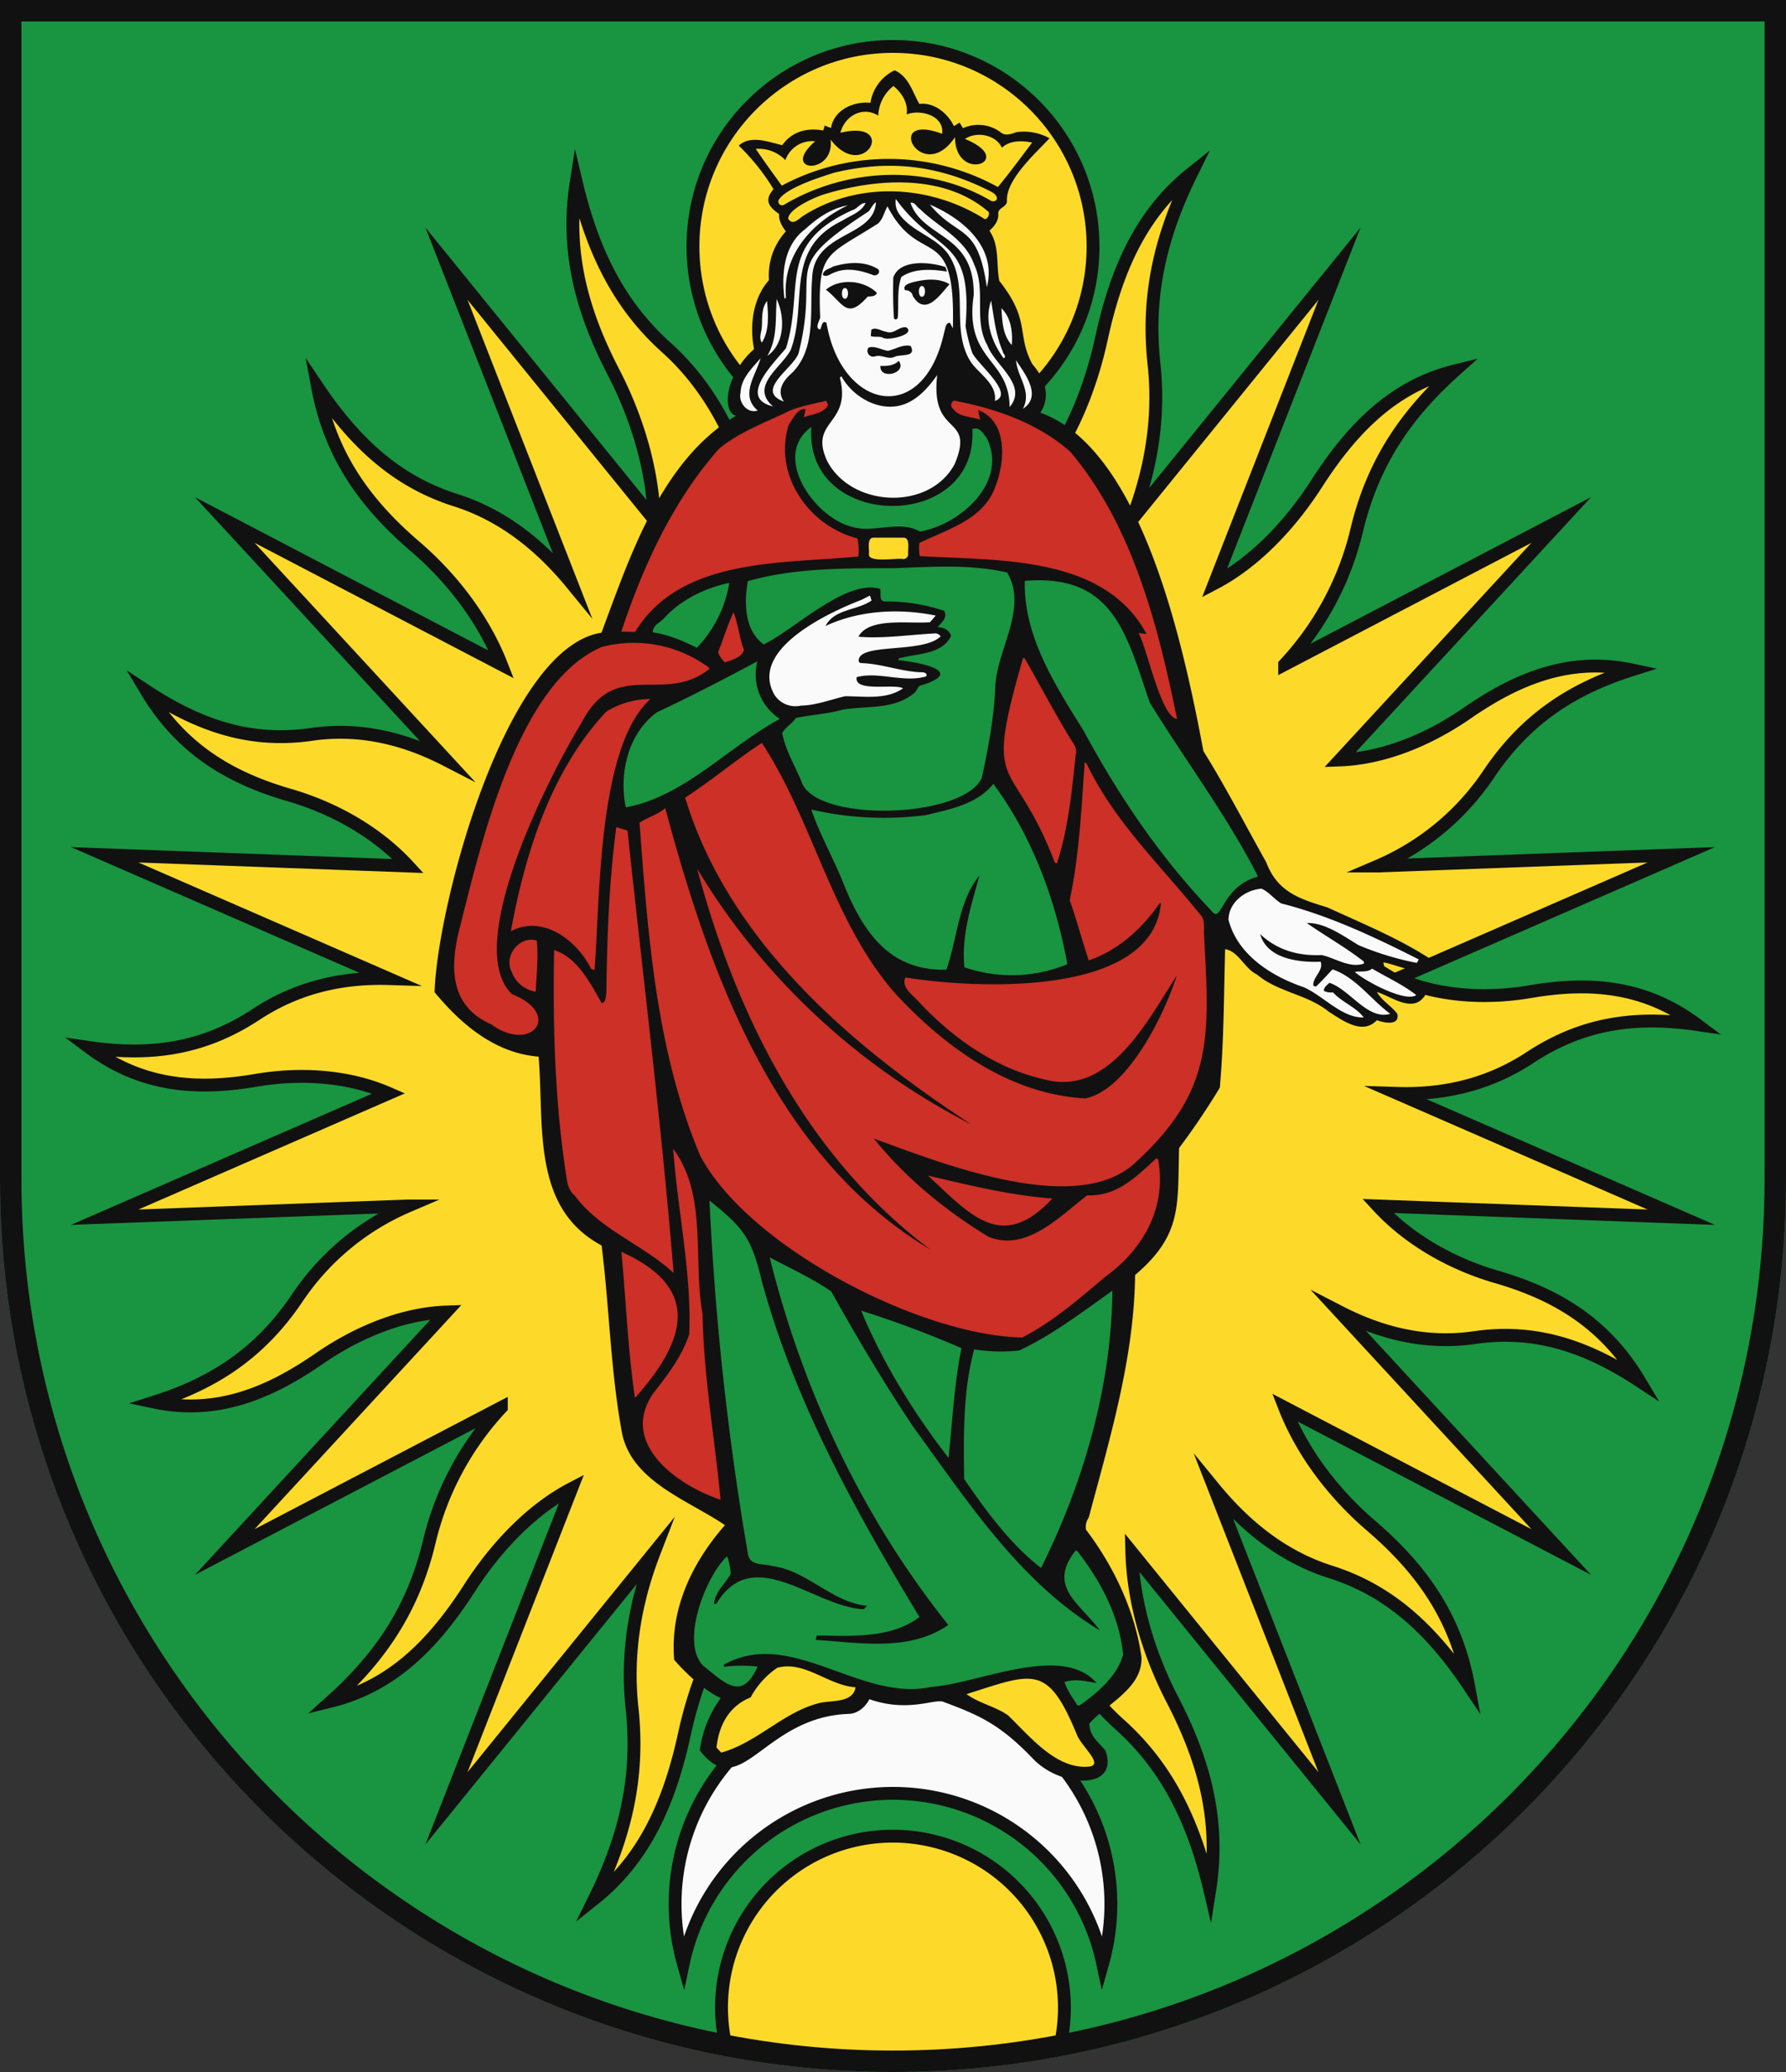
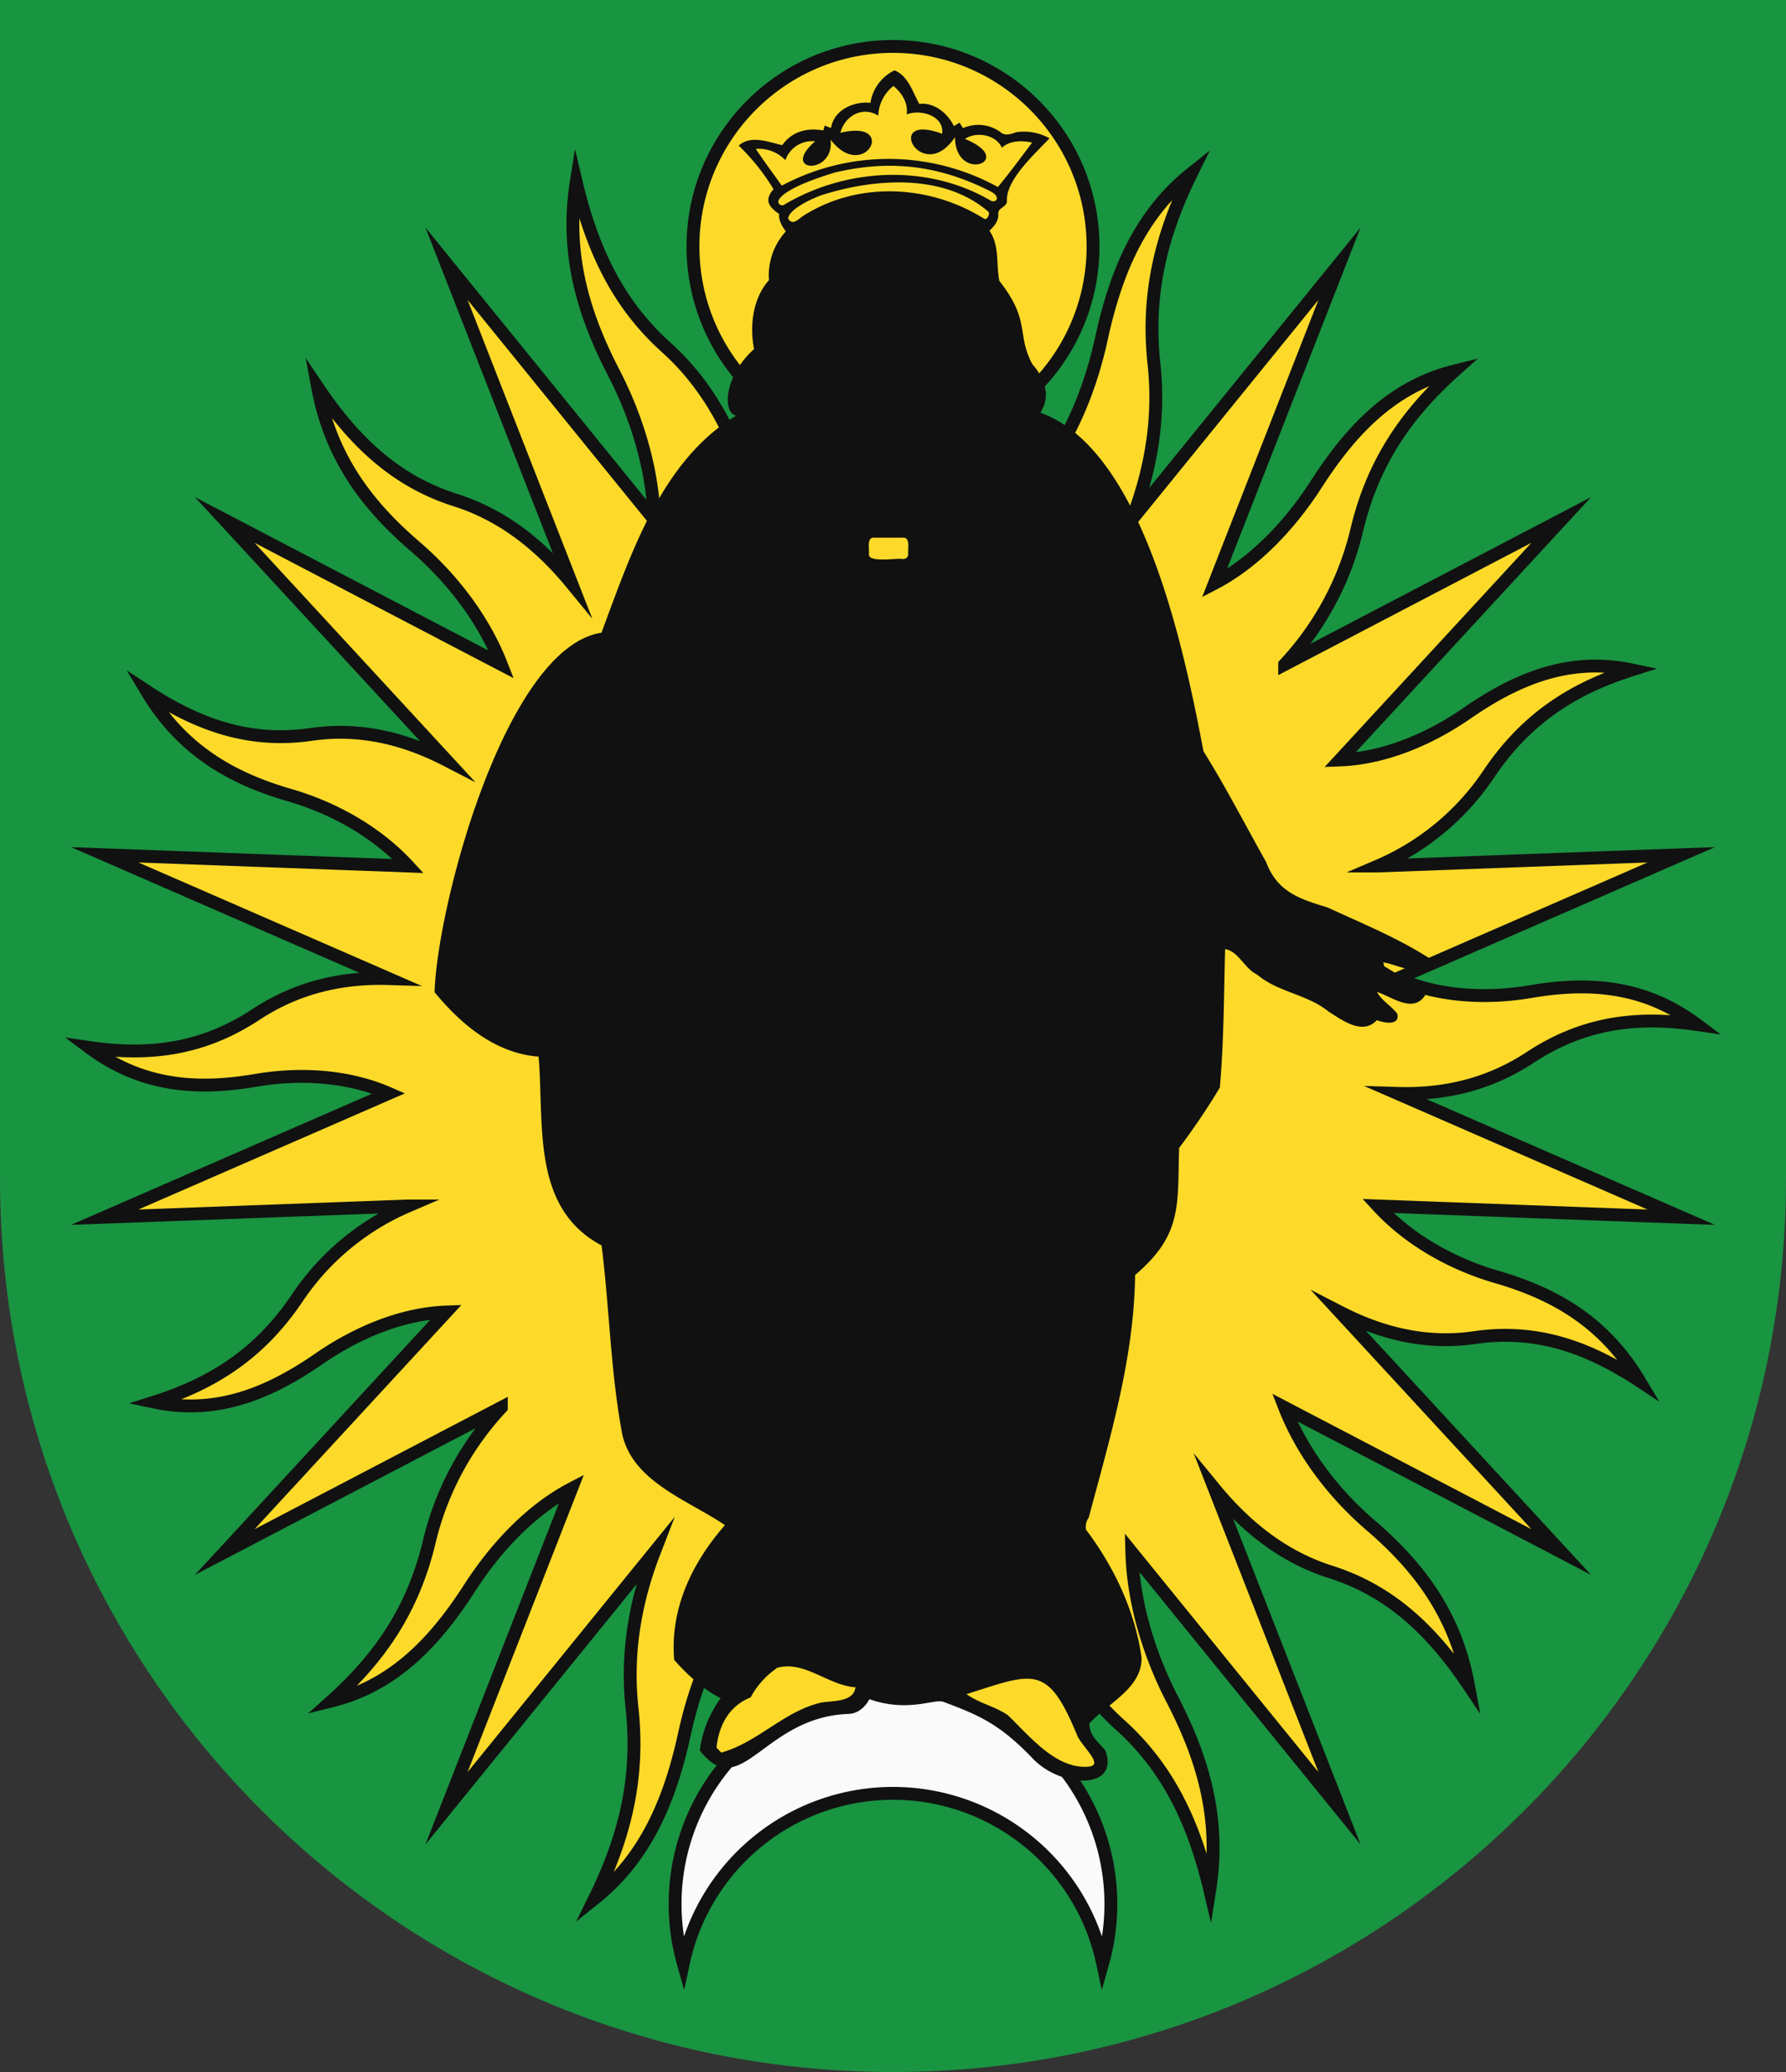
<svg xmlns="http://www.w3.org/2000/svg" xmlns:xlink="http://www.w3.org/1999/xlink" width="500" height="580">
  <rect width="100%" height="100%" fill="#333333" stroke="none" />
  <path d="M500 330V0H0v330c0 138.071 111.929 250 250 250s250-111.929 250-250Z" fill="#199441" />
  <g fill="#fdda2a" stroke="#111" stroke-miterlimit="10" stroke-width="3.6">
    <path d="M250 502a60.015 60.015 0 0 1 58.7 47.57 61 61 0 1 0-117.406 0A60.015 60.015 0 0 1 250 502Z" fill="#fafafa" />
-     <path d="M261.59 515.423a47.937 47.937 0 0 0-58.4 57.128 248.457 248.457 0 0 0 93.621 0 48 48 0 0 0-35.221-57.128Z" />
    <path id="a" d="M208.824 133.145c-5.289-15.958-12.951-27.494-22.267-35.857-13.169-11.822-20.595-26.7-25.237-46.264-3.169 20.042 2.075 37.028 10.484 53.269 6.523 12.6 10.947 27.162 11.329 41.149L125 73.818l35.016 89.475c-10.172-12.4-21.071-19.674-32.447-23.28-16.081-5.1-27.871-15.566-38.636-31.583 3.708 19.919 14.178 33.292 27.326 44.578 10.2 8.754 19.109 20.254 24.094 33.007l-77.434-40.463 61.982 67.18c-13.5-6.962-25.982-8.859-37.686-7.161-16.546 2.4-30.9-2.055-46.155-12.092 10.023 16.762 24.125 24.487 40.009 29.1 12.321 3.578 24.362 10.262 33.191 19.839l-84.937-3.142 79.512 34.658c-14.782-.46-26.938 3.3-37.189 10.05-14.491 9.535-29.232 11.767-46.646 9.238 14.811 11.054 30.4 11.955 46.6 9.192 12.569-2.142 25.906-1.292 37.235 3.652l-79.512 34.657 84.937-3.142a71 71 0 0 0-31.03 25.731C73 378.529 60.12 387.11 43.194 392.474c17.344 3.663 32.043-2.4 46.1-12.114 10.9-7.538 23.506-12.65 35.609-13.092l-61.982 67.18 77.431-40.463a83.242 83.242 0 0 0-20.152 37.494c-4.412 18.583-13.47 32.206-27.331 44.647 17.237-4.286 28.81-16.385 38.577-31.577 7.576-11.785 17.528-22.082 28.564-27.843L125 506.182l58.136-71.624c-6.025 15.606-7.666 30.024-6.2 43.549 2.078 19.12-1.779 35.712-10.465 53.335 14.506-11.582 21.191-27.878 25.183-46.233 3.1-14.238 8.88-28.152 17.169-38.354Z" />
    <use xlink:href="#a" transform="rotate(180 250 290)" />
    <circle cx="250" cy="69" r="56" />
  </g>
  <path d="M243.68 28.788a12.148 12.148 0 0 1 6.754-9.1c3.9 1.608 5.086 6.156 6.928 9.4 4.188-.528 8.022 2.7 9.685 6.22a204.28 204.28 0 0 1 1.6-.979c.236.387.708 1.159.951 1.545A10.461 10.461 0 0 1 280.1 37c1.24 1.142 3.037.519 4.421 0a14.766 14.766 0 0 1 9.3 1.712C289.791 43.019 281.5 50.4 281.9 56.32c-.015 1.689-2.606 1.834-2.42 3.528.129 1.98-1.133 3.52-2.482 4.727 2.929 4.294 1.817 9.359 2.77 14.051 8.876 11.235 4.686 14.8 9.255 23.331 1.707 1.92 6.083 7.63 2.235 13.565 28.554 10.2 40.194 65.865 45.652 94.745 6.3 10.121 11.751 20.723 17.59 31.118 3.133 8.33 9.382 10.265 17.154 12.629 9.665 4.468 19.592 8.494 28.575 14.275-.755 6.407-9.151 1.551-12.972 1.113l.25 1.055c3.605 2.192 7.232 4.349 10.829 6.548q.339.793.633 1.609c-3.375 5.19-9.322.36-13.481-.933 1.348 2.488 4.05 3.863 5.712 6.142.715 3.424-3.837 2.489-5.74 1.744-3.994 4.291-9.633.058-13.556-2.429-5.92-4.824-14.147-5.377-19.985-10.335-3.494-1.639-5.2-6.548-8.939-7.117-.352 12.918-.335 25.873-1.483 38.761a197.933 197.933 0 0 1-11.4 16.9c-.473 16.025.989 24.23-12.319 35.556-.274 23.294-7.055 45.641-12.98 67.916a4.467 4.467 0 0 0-.77 3.369c7.862 10.382 13.727 22.79 15.55 35.76.22 8.66-9.474 12.773-14.621 18.52.229 3.686 2.152 4.721 4.5 7.533 4.059 11.038-12.3 10.653-20.3 2.283-9.441-9.881-15.375-12.261-25.044-15.9-2.5-.939-9.9 3.071-20.718-.742 0 0-1.863 3.979-5.809 4.117-23.976.841-30.021 25.141-41.673 10.241a31.534 31.534 0 0 1 5.848-14.634c-4.822-2.384-9.55-6.749-13.022-10.736-1.195-14.341 5-27.184 14.213-37.706-10.137-6.915-25.9-12.114-28.777-25.565-3.254-17.429-3.552-35.167-5.755-52.722-19.783-10.558-16.017-33.84-17.637-52.859-12.114-.945-21.629-8.962-29.12-18.031.693-24.087 19.832-96.517 46.719-100.634 8.11-21.725 16.768-48.258 37.7-60.743-3.916-.855-3.351-11.177 5.022-18.653-1.283-6.481-.387-14.184 4.179-19.3A18.114 18.114 0 0 1 220 64.788c-1.033-1.425-2.054-3.057-1.878-4.894-2.949-2.021-4.235-3.866-1.574-6.943a60.226 60.226 0 0 0-9.736-12.189c3.374-3.061 8.333-1 12.182-.123 2.718-3.871 7-4.94 11.492-4.122a88.08 88.08 0 0 1 .389-1.372c.442.175 1.326.518 1.775.693.793-5.087 6.35-7.547 11.03-7.05Z" fill="#111" />
-   <path d="M272.212 120.145c1.968-.9 3.1 1.3 4.106 2.591 5.864 12.326-7.393 24-18.727 26.078-5.892-3.418-13.362.7-19.473-1.465-10.35-2.8-22.133-19.817-10.969-27.832-2.123 29.053 46.665 29.698 45.063.628Zm-22 38.905c10.495-.37 21.282-1.2 31.75 1.215 5.87 9.936-2.805 21.44-3.321 31.776-.326 8.643-1.958 17.318-3.788 25.756-5.28 11.2-45.079 12.5-50.218 1.649-1.8-4.722-4.773-9.316-5.636-14.265.936-1.691 2.767-2.572 3.787-4.2 4.319-.912 8.831-1.109 13.121-2.332 6.871-1.18 14.463.156 20.235-4.83.691-.675.863-2.008 2.029-2.047 12.515-4.025-1.493-6.471-6.685-6.99l.161-.485c4.892-1.393 12.089-.993 14.579-6.24-.337-1.668-2.13-2.527-3.734-2.482 1.056-1.3 2.927-2.7 1.825-4.591a50.591 50.591 0 0 0-16.5-2.623c-1.876 0-1.114-2.318-1.384-3.5-9.585-2.927-23.97 11.38-32.622 15.517-5.437-3.929-5.538-11.678-4.447-17.689 13.323-3.808 27.236-3.577 40.844-3.639Zm36.688 3.55c24.839-2.049 28.385 14.836 34.982 34.077 9.987 16.206 21.6 31.6 30.317 48.682-10.676 2.972-9.988 13.766-13.154 9.471-14.4-15.069-25.872-32.114-35.686-50.283C295.467 191.9 286.5 178.036 286.9 162.6Zm-101.165 10.649c4.76-5.339 11.51-8.593 18.437-10.089a34.178 34.178 0 0 1-9.065 18.15c-3.92-1.889-8.008-3.7-12.344-4.3-.063-1.85 1.805-2.672 2.972-3.761Zm-1.812 26.129c9.493-4.445 18.829-9.3 28.082-14.242a14.876 14.876 0 0 0 6.321 16.1c-14.286 7.7-26.958 21.891-43.134 24.749-1.978-9.419.658-20.747 8.731-26.607Zm75.322 28.778c6.722-1.644 14.293-3 18.847-8.75 10.952 14.805 17.4 32.5 20.729 50.489a40.81 40.81 0 0 1-28.827.868c-.912-8.625 1.895-17.385 4.218-25.7-5.964 7.309-6.2 17.734-9.272 26.37-15.388.4-22.78-9.8-28.227-22.693-2.85-7.516-6.983-14.508-9.585-22.128a90.3 90.3 0 0 0 32.117 1.544Zm-60.616 107.909c9.741 7.832 11.782 10.536 14.715 22.845 9.236 33.651 26.1 64.074 44.062 93.711-7.943 6.114-19.216 5.3-28.755 5.2-.065.308-.186.923-.25 1.224 12.3.79 26.264 3.359 37.08-4.191-24.017-30.092-40.682-65.387-50.008-102.888 5.741 3.053 11.9 5.83 17.242 9.541 7.182 12.917 14.743 25.6 22.944 37.877 15.039 20.664 29.944 43.644 52.235 56.982-5.581-7.614-14.783-12.2-6.783-22.326l.458.1c6.547 8.367 11.775 18.236 12.851 28.943-1.48 5.936-7.286 10.9-12.225 14.336l-.6-.078c-1.24-2.126-2.879-4.139-3.575-6.512 2.969-.978 6.007-.2 8.973.281-9.707-11.231-33.339.255-46.207 1.08-19.926 4.376-39.308-16.749-58.091-6.223l-.056.6a42.521 42.521 0 0 1 9.455-.053c-4.389 9.823-9.114 4.623-15.265-.267-6.425-6.531.733-25.059 6.719-30.61a15.178 15.178 0 0 1 1 4.982c-1.576 2.727-4.358 5.032-4.654 8.368l.611.014c10.328-17.314 27.472.911 41.307 1.458.235-.239.706-.71.941-.95-9.776-.89-16.76-9.9-26.56-11.131-2.779-.831-6.357.125-6.85-3.672a802.737 802.737 0 0 1-10.714-98.641Zm86.719 41.966c9.384-4.4 17.668-10.8 26.073-16.738-.235 26.619-8.114 53.9-19.977 77.606-8.474-6.515-15.458-16.022-21.524-24.9-.171-11.966-.347-24.794 2.817-36.289a46.61 46.61 0 0 0 12.611.321Zm-44.26-11.15a288.622 288.622 0 0 1 28.083 10.5c-2.051 10.131-2.551 20.519-3.616 30.742-9.642-12.471-18.391-26.523-24.467-41.242Z" fill="#199441" />
  <path d="M245.873 32.387a11.026 11.026 0 0 1 4.25-8.312c2.367 1.928 4.174 4.779 3.7 7.96 3.779-1.528 10.584.288 9.933 5.414-16.817-6.25-5.734 14.73 3.6.956.1 13.128 17.621 6.571 2.793.492 3.145-2.168 8.661-1.25 10.335 2.453 2.26-2.086 5.645-2.034 8.471-1.441-3.146 4.181-6.272 8.412-9.587 12.445a63.467 63.467 0 0 0-60.512-.381c-2.427-3.424-4.942-6.793-7.267-10.288a10.237 10.237 0 0 1 8.278 3.15 7.947 7.947 0 0 1 8.332-5.283c-10.08 8.784 5.521 9.619 4.331-.467 9.456 12.3 19.093-5.889 2.745-1.91 1.197-4.751 6.265-7.575 10.598-4.788ZM233.5 48.348c13.311-3.162 27.453-3.131 43.85 5.246 2.808 1.434 1.737 3.231.115 2.636-17.547-10.371-40.4-9.354-57.978 1.1a1.052 1.052 0 0 1-1.419-1.472c2.293-3.52 12.763-6.631 15.432-7.51Zm-3.2 6.182c14.863-4.641 33.9-5.991 46.362 4.7.621.534-.321 2.539-1.147 2-15.178-9.53-35.285-10.63-50.715-.766-1.2.786-2.965 2.868-4.149.7.249-2.732 7.122-5.784 9.649-6.634Zm22.553 101.97c-1.253-.431-9.873 1.208-9.6-1.4.189-1.2-.72-4.664 1.4-4.6h8.206c2.108-.063 1.221 3.407 1.4 4.6a1.4 1.4 0 0 1-1.406 1.4Zm-35.24 310.349c7.683-2.08 14.243 4.959 21.9 5.458-.655 4.349-6.551 3.658-9.814 4.338-10.239 2.4-17.523 11.079-27.781 13.947-.331-.352-1-1.05-1.329-1.4.651-6.255 3.526-11.637 9.559-14.056a23.519 23.519 0 0 1 7.465-8.287Zm52.968 7.378c18.723-5.921 22.666-8.616 30.918 11.392 1.321 3.364 7.865 8.554 3.164 8.914-8.951.684-16.158-8.25-22.456-14.38-3.598-2.502-8.08-3.353-11.626-5.926Z" fill="#fdda2a" />
-   <path d="M251.648 59.775a5.634 5.634 0 0 1-.861-4.067c11.447 15.774 21.589 10.284 19.521 35.546a47.584 47.584 0 0 0 1.839 7.4c1.188 2.991 12.211 11.666 6.37 13.568.633-4.57-4.095-7.353-6.555-10.632-6.175-9.2-.3-21.234-6.479-30.408-3.583-5.002-10.345-6.306-13.835-11.407Zm-12.985-.965c1.374-.38 2.172-2.031 3.667-1.984-1.208 2.612-4.246 3.473-6.506 4.941-16.566 8-9.513 23-14.46 36.2-2.6 4.953-11.583 10.1-4.96 15.794-10.05-2.395.434-12.267 3.655-16.325 5.251-17.006-2.794-28.983 18.604-38.626Zm4.544.336c.7-.819 1.091-1.939 2.032-2.537-.6 10.087-17.552 8.078-17.876 21.36-.744 8.854 1.28 19.421-5.586 26.384-2.493 2.152-4.455 4.936-2.324 8.052-8.4-3.055 2.818-9.419 4.127-13.583 6.261-25.022-6.04-22.936 19.627-39.676Zm11.7-2.363c1.193-.348 1.706 1.2 2.6 1.7 5.226 5.115 12.684 8.3 15.246 15.645 3.375 7.126-.3 15.594 3.687 22.561 1.99 5.517 11.468 11.112 6.2 17.252-.024-13.767-12.742-12.85-10.045-31.305.305-17.454-14.195-15.73-17.69-25.853Zm5.41.484c9.258 3.935 18.843 11.985 15.954 23.116-2.619-18.128-7.963-13.429-15.956-23.116Zm-34.881 6.87c3.382-3.112 7.3-5.83 11.913-6.65-10.131 4.83-18.349 13.992-17.314 25.836l-.417.293c-.891-6.886-.218-15.022 5.816-19.479Zm52.032 20.01c.81 4.777 1.3 9.669 3.251 14.176-.008.719 1.278 1.408.245 1.961-3.305-4.534-5.485-10.511-3.498-16.137Zm-62.714.1c.3 3.817.683 8.254-1.461 11.651-.948-1.394-.065-2.985 0-4.479.126-2.431-.153-5.126 1.459-7.176Zm2.678-.51c2.356 4.911 2.319 12.518-2.609 15.868 2.912-4.913 2.208-10.511 2.607-15.872Zm62.916 2.547c2.677 2.553 3.226 6.735 2.9 10.286-2.584-2.763-2.669-6.783-2.902-10.29Zm4.105 14.583c2.556 3.872 7.374 9.991 1.911 13.579 2.624-4.957-1.571-8.833-1.913-13.583Zm-77.123 9.043c.079-3.938 3.219-6.839 5.6-9.634-1.347 4.91-5.863 10.269-.815 14.641-2.897.975-5.493-2.309-4.787-5.011Zm38.478-47.332c1.416-1.3 1.739-3.248 2.643-4.817 9.2 17.767 19.153 3.59 18.309 34.138l-.8-1.513c-1.254-.171-1.287 1.69-1.608 2.546-5.763 26.721-28.847 21.816-32.971-2.551-1.254-.918-1.335 1.158-1.767 1.846-1.555-.214-.293-2.365 0-3.271-.738-18.772 1.766-17.156 16.192-26.382Zm4.272 15.147c-.1 3.815-.065 7.641.19 11.45l.533.3.519-.413c.364-3.831-.3-7.821 1.006-11.531 3.692-2.523 8.616-2.164 12.772-1.513l-.4-1.252c-4.254-1.466-12.879-2.286-14.622 2.955Zm-16.8-3.125c-1.006.661-2.852.88-2.9 2.374 1.1.794 2.217-.462 3.286-.719 3.4-1.429 7.188-.584 10.512.638 1.05.627 2.562-.462 1.651-1.553-3.765-2.34-8.482-1.965-12.549-.74Zm22.032 4.469c-.986.346-2.692.8-1.91 2.2a1.966 1.966 0 0 1 2.15 1.607c3.55 5.83 7.574-.307 10.267-3.314-3.158-1.905-7.1-1.362-10.507-.5ZM231.226 81.1c4.844 3.709 5.75 8.625 11.684 1.936.988-.136 2.112.075 2.59-1.065-3.711-3.608-10.422-4.114-14.274-.876Zm16.92 11.77c-1.37-.166-2.9-1.393-4.215-.581l-.154 1.78c1.078.39 2.251 0 3.313.41 1.232 1.089 9.528-.892 6.6-2.854-2.053-.3-3.521 2.1-5.544 1.24Zm.423 5.336c-1.792-.261-3.627-1.487-5.437-.9a1.62 1.62 0 0 0 1.808 2.469c1.862-.657 3.716 1.03 5.57.078 1.7-.767 6.137.244 4.43-3-2.2-.545-4.262.92-6.371 1.349Zm-2.09 4.225c-.3 4.006 7.639 2.093 5.149-1.405-1.38 1.317-3.328 1.49-5.149 1.4Zm6.864 10.656c3.879-1.527 6.7-4.8 9.041-8.129-2.071 17.811 10.71 10.776 4.924 24.853-6.975 13.3-28.958 12.305-35.75-.785-5.272-11.457 6.976-10.029 3.568-23.288.111-.105.317-.316.42-.429 3.228 5.942 11.018 10.367 17.797 7.776Zm-12.758 55.051c1.036-.366 1.956-.993 2.986-1.4L244 168.1c-3.96 2.8-10.416 2.3-12.894 7.125 9.514-4.419 20.613-4.992 30.848-2.917a36.658 36.658 0 0 1-1.63 1.87c-5.731.508-17.062-1.476-20 4.051 6.884.6 14.121-.548 21.084-.892a1.791 1.791 0 0 1 1.916.81c-5.041 5-23.719 1.538-22.9 7.123l.531.342c5.591.122 10.915 2.25 16.487 2.559.691-.043 2.344.007 1.859 1.154-6.236 1.912-13.365-1.457-19.467.231-.8 4.353 10.71 1.707 12.966 3.129-4.657 3.263-10.839 2.2-16.231 2.207-4.09.953-8.093 2.548-12.336 2.622a6.978 6.978 0 0 1-7.4-2.979c-7.2-12.478 14.425-22.723 23.752-26.399Zm103.338 89.331c.042-4.866 4.683-8.367 9.241-8.707 2.13.91 3.545 2.953 5.539 4.133 13.439 3.4 26.132 9.415 38.5 15.675l-.554.973a82.805 82.805 0 0 1-16.3-4.961c-4.327-2.6-9.418-6.359-14.509-6.212 5.1 3.589 10.919 6.831 15.977 10.8l.038.547c-3.975 1.413-7.964-1.515-11.847-2.378-6.493.3-12.386-1.334-17.22-5.853 1.928 6.922 10.833 7.975 16.935 7.723.909 2.507-2.382 4.427-2.03 6.749l.715.2c1.643-1.51 3.1-3.211 4.655-4.809 6.473 2.206 10.728 8.455 16.136 12.436-6.309 1.9-11.28-6.821-17.037-8.667-.64.633-1.58 1.231-1.531 2.26a4.644 4.644 0 0 0 2.537.4c2.466 2.754 6.487 4.13 8.6 7.032-6.108.174-11.245-6.03-16.768-8.459-9.066-3.08-18.557-9.09-21.077-18.884Zm35.363 14.608c1.625-.338 3.461.227 4.831-.944 4.123 2.455 8.6 4.443 12.376 7.422-3.11 2.139-14.564-4.075-17.207-6.48ZM236.551 80.639c1.132-.038 1.132 3.038 0 3-1.132.038-1.132-3.039 0-3Zm21.552-.573c1.132-.038 1.132 3.038 0 3-1.132.034-1.132-3.038-.003-3Z" fill="#fafafa" />
-   <path d="M143.255 272.041c-2.343-4.35 2.127-10.22 7.013-8.755.489 4.6-.081 9.668-.29 14.307a8.544 8.544 0 0 1-6.723-5.552Zm116.528 57.036c11.457 2.67 23.036 5.544 34.829 6.415-14.091 15.102-22.734 4.797-34.829-6.415Zm6.948-214.76c-.956-.667-.251-2.658 1-2.041 11.325 2.166 23.261 6.418 31.914 14.2 17.44 20.613 24.578 48.761 29.877 74.773-4.493-.5-8.282-19.418-10.771-24.038.559.062 1.67.194 2.23.257-11.927-22.161-41.674-20.491-63.482-21.8a13.308 13.308 0 0 1-.129-3.668c7.992-3.915 18.178-6.568 21.37-16.043 2.663-6.869 3.37-18.066-4.917-21.185.136.678.416 2.029.553 2.7-2.553-.923-5.976-.66-7.645-3.155Zm-47.388 1.483c3.7-1.982 7.915-2.631 11.955-3.615l.514 1.155c-1.132 2.455-4.512 2.533-6.783 3.475l.51-2.3c-2.346-.224-3.474 2.7-4.717 4.326-4.407 13.956 5.48 28.365 19.193 31.856a15 15 0 0 1 .292 5.082c-21.369 2.06-49.874.259-62.488 21.094-1.294.015-2.587-.042-3.88-.07 6.089-18.319 14.479-36.66 27.375-51.212 5.33-4.384 11.84-6.881 18.029-9.791Zm-18.3 66.725c1.5-3.692 2.623-7.549 4.319-11.143 1.309 3.292 1.571 7.116 2.921 10.5-.536 2.152-3.413 2.859-5.3 3.523a6.268 6.268 0 0 1-1.943-2.88Zm-32.493-1.44a35.354 35.354 0 0 1 29.968 5.835l-.016.417c-12.931 10.053-26.132-3.382-35.682 14.948-8.836 14.411-33.526 62.536-19.492 76 14.225 5.617 5.488 16.713-5.86 8.42-11-4.84-11.531-14.825-9.206-25.234 6.032-23.643 16.258-70.364 40.285-80.386Zm117.89 3.009.448.225c4.176 7.309 8.119 14.75 12.463 21.969.9 1.515 2.357 3.013 1.805 4.949-1.093 10.243-2.052 20.625-5.278 30.469l-.6-.293C283.443 210.3 275 223.56 286.437 184.094ZM169.7 199.227a23.357 23.357 0 0 1 12.393-3.548c-14.812 13.265-14.1 56.287-15.647 75.874-.25-.092-.742-.282-.991-.381-3.929-7.99-13.547-15.236-22.448-10.488 4.007-21.85 11.248-44.94 26.693-61.457Zm22.108 24.048c7.386-4.779 14.118-10.5 21.483-15.307 14.571 22.221 19.558 49.863 37.419 70.226 13.994 15.053 31.922 28.077 53.1 29.286 11.859-2.379 22.156-23.458 25.638-34.418-8.193 12.649-18.893 33.872-36.917 29.128-13.817-3.062-25.8-11.583-35.344-21.8-1.62-1.862-4.975-3.969-3.713-6.774 19.267 3.142 69.229 5.728 71.533-20.833l-.486.227c-4.773 6.906-11.587 13.091-19.719 15.819-1.892-5.577-3.35-11.3-5.335-16.845 2.715-12.728 3.26-25.673 4.211-38.595l.468.262c7.7 16.219 20.852 28.687 31.989 42.5 1.34 1.517.827 3.612.946 5.448 1.488 28.628 2.973 43.888-19.9 64.443-16.807 14.369-53.884-.57-72.524-7.313 8.881 11.05 19.979 20.086 32.064 27.47 10.556 4.287 19.917-5.624 27.622-11.592 8.3.313 13.585-5.028 19.348-10.342l.527.234c2.475 13.415-4.117 25.247-14.881 32.97-7.276 6.134-14.64 12.578-23.142 16.924-28.437-.476-76.663-25.317-90.17-50.9-12.318-29.177-14.649-61.916-16.982-93.171 2.22-1.591 5.1-2.226 7.193-4.121 12.434 46.34 30.685 97.6 74.359 123.676-34.71-25.946-54.442-65.575-65.439-106.731a190.789 190.789 0 0 0 76.806 71.622c-33.977-22.168-68.021-51.45-80.154-91.493Zm-19.275 8.258c1.043.31 2.085.664 3.143.953 4.377 41.326 9.534 82.446 12.908 123.85-8.64-8.01-20.559-12.022-27.711-21.7-1.639-1.308-2.055-3.33-2.314-5.3-3.256-20.961-3.816-42.23-3.424-63.4 6.524 2.107 10.092 9.273 13.315 14.841 1.254-.153 1.081-1.8 1.3-2.7.185-15.524.75-31.152 2.783-46.544Zm15.922 90.054c9.693 12.893 5.463 31 8.227 46.234.3 17.451 3.407 34.682 5.044 51.995-12.148-4.045-28.445-15.771-18.856-29.778 3.985-5.111 8.068-10.372 10.094-16.611.661-17.227-3.264-34.581-4.509-51.84Zm-14.488 28.831c22.857 10.289 17.891 25.094 3.791 40.9-1.994-13.538-2.501-27.292-3.791-40.9Z" fill="#cc3026" />
-   <path d="M497 330V3H3v327c0 136.414 110.586 247 247 247s247-110.586 247-247Z" fill="none" stroke="#111" stroke-width="6" />
</svg>